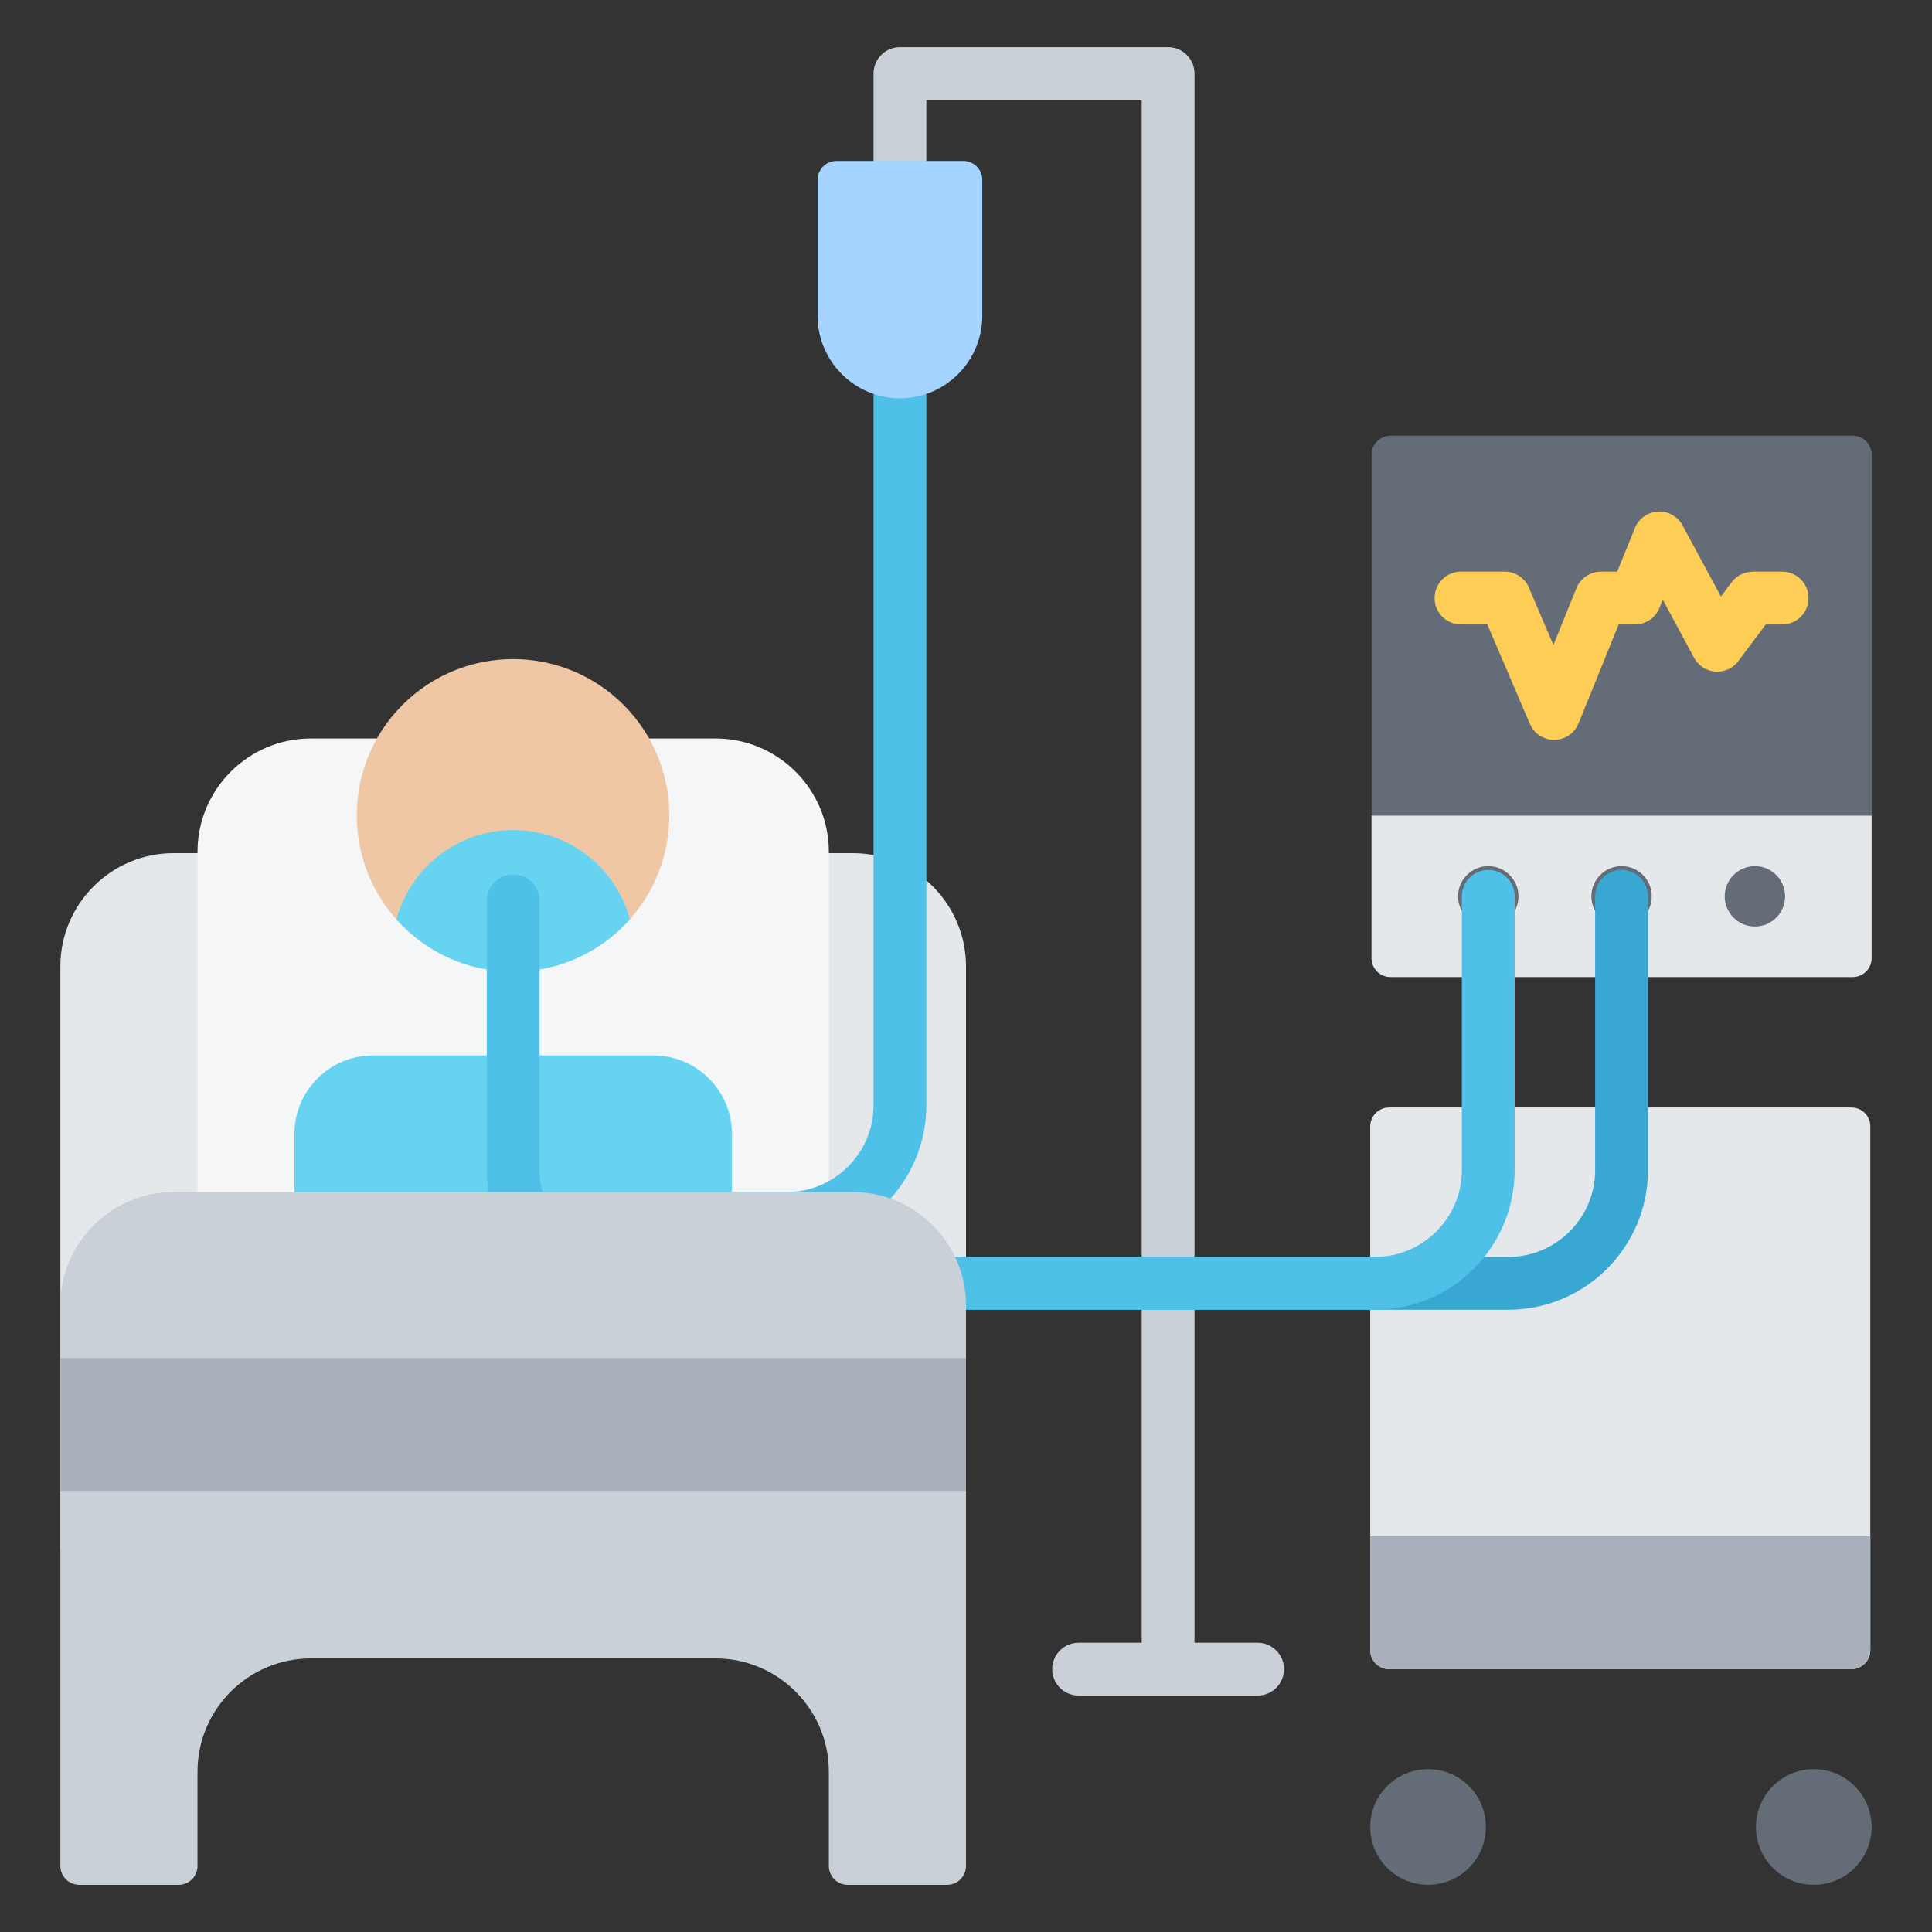
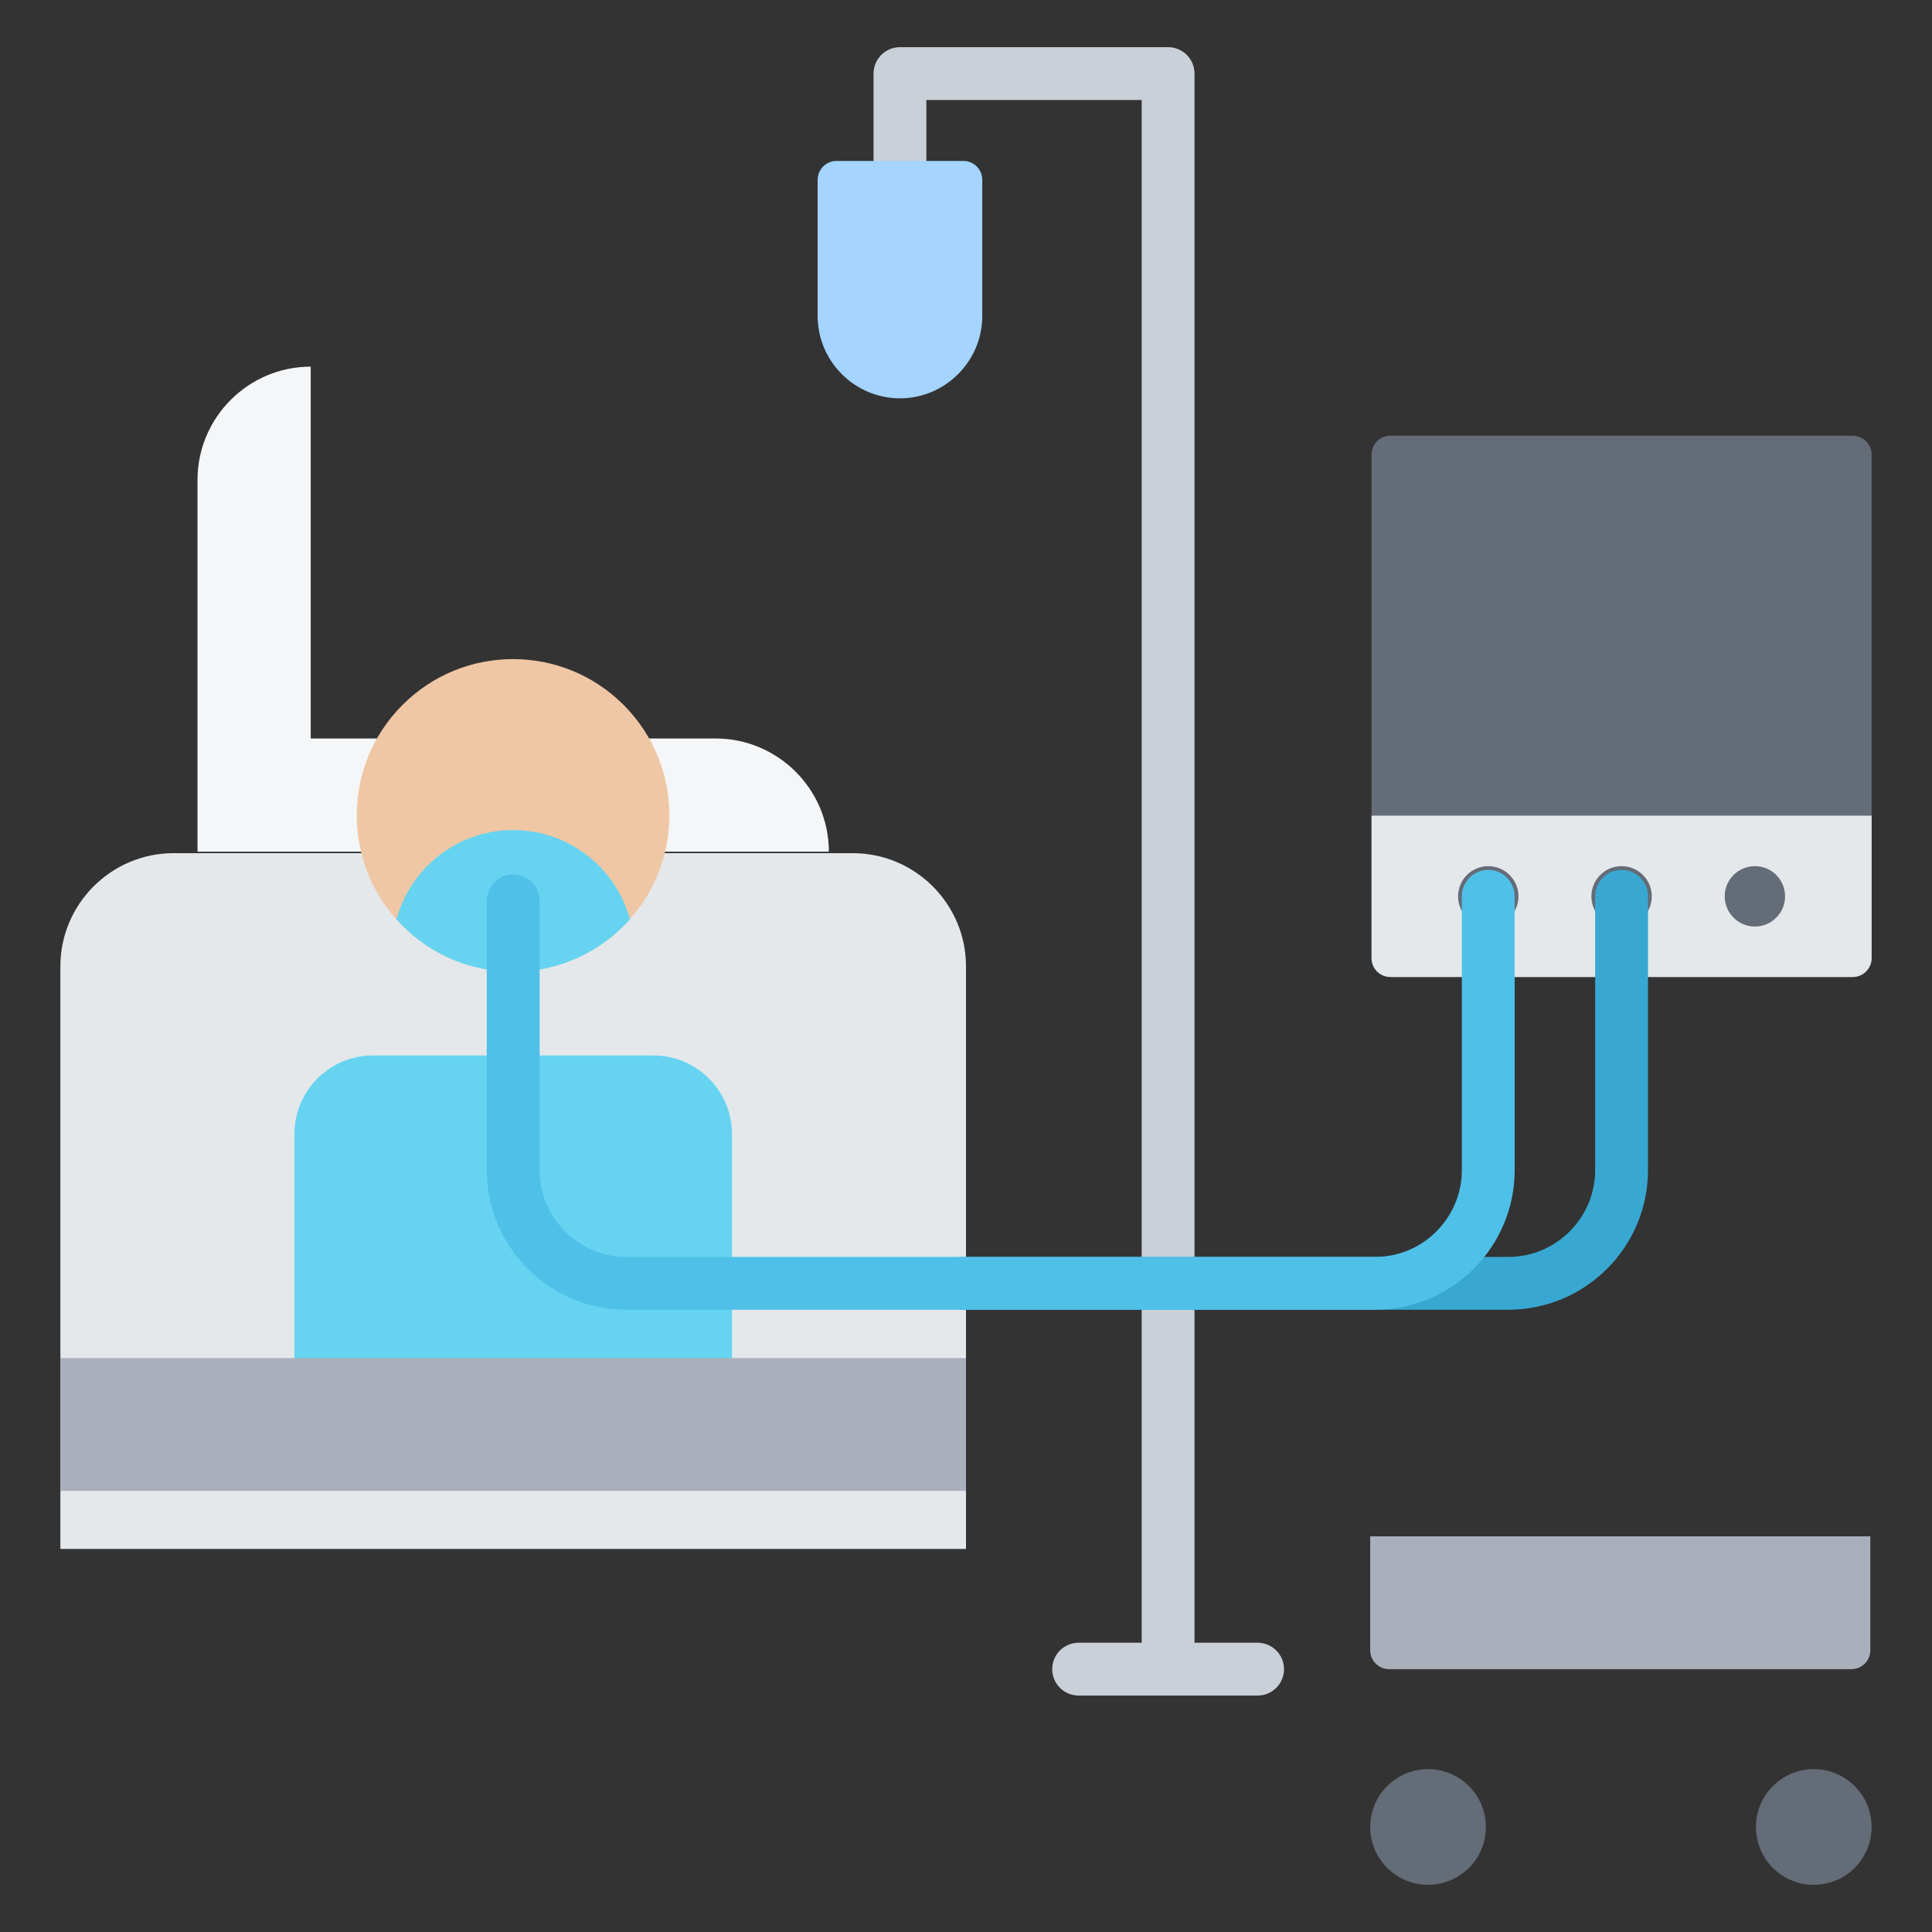
<svg xmlns="http://www.w3.org/2000/svg" id="Layer_1" enable-background="new 0 0 512 512" height="512" viewBox="0 0 512 512" width="512">
  <rect x="0" y="0" width="512" height="512" fill="#333333" stroke="none" />
  <g clip-rule="evenodd" fill-rule="evenodd">
    <path d="m491 115.471h-122.532c-2.754 0-5 2.246-5 5v133.444c0 2.754 2.246 5 5 5h122.532c2.754 0 5-2.246 5-5v-133.445c0-2.754-2.246-4.999-5-4.999z" fill="#636c77" />
    <path d="m46 226.096h180c16.523 0 30 13.476 30 30v154.386h-240v-154.387c0-16.523 13.477-29.999 30-29.999z" fill="#e4e8eb" />
-     <path d="m368.121 293.495h122.533c2.754 0 5 2.246 5 5v138.847c0 2.754-2.246 5-5 5h-122.533c-2.754 0-5-2.246-5-5v-138.847c0-2.754 2.246-5 5-5z" fill="#e4e8eb" />
    <path d="m480.671 468.842c8.466 0 15.329 6.863 15.329 15.329s-6.863 15.329-15.329 15.329-15.329-6.863-15.329-15.329 6.863-15.329 15.329-15.329zm-102.221 0c8.466 0 15.329 6.863 15.329 15.329s-6.863 15.329-15.329 15.329-15.329-6.863-15.329-15.329 6.863-15.329 15.329-15.329z" fill="#636c77" />
-     <path d="m82.344 195.708h107.312c16.523 0 30 13.476 30 30v98.542h-167.312v-98.542c0-16.524 13.477-30 30-30z" fill="#f4f6f8" />
+     <path d="m82.344 195.708h107.312c16.523 0 30 13.476 30 30h-167.312v-98.542c0-16.524 13.477-30 30-30z" fill="#f4f6f8" />
    <ellipse cx="136.001" cy="216.095" fill="#efc7a4" rx="41.425" ry="41.425" transform="matrix(.707 -.707 .707 .707 -112.969 159.46)" />
    <path d="m166.934 243.644c-7.587 8.513-18.633 13.876-30.933 13.876s-23.346-5.363-30.933-13.876c3.682-13.634 16.135-23.667 30.933-23.667s27.25 10.033 30.933 23.667z" fill="#66d4f1" />
    <path d="m98.814 279.707h74.372c11.452 0 20.792 9.34 20.792 20.792v68.294h-115.956v-68.294c0-11.453 9.34-20.792 20.792-20.792z" fill="#66d4f1" />
    <path d="m495.653 407.149v30.193c0 2.754-2.246 5-5 5h-122.532c-2.754 0-5-2.246-5-5v-30.193z" fill="#a9b0bb" />
    <path d="m333.275 435.342c3.866 0 7 3.134 7 7s-3.134 7-7 7h-23.715-23.714c-3.866 0-7-3.134-7-7s3.134-7 7-7h16.714v-408.842h-57.062v16.149c0 3.866-3.134 7-7 7s-7-3.134-7-7v-23.149c0-3.866 3.134-7 7-7h71.062c3.866 0 7 3.134 7 7v415.842z" fill="#cad0d7" />
-     <path d="m133.467 329.909c-3.866 0-7-3.134-7-7s3.134-7 7-7h75.032c6.329 0 12.079-2.584 16.247-6.753 4.168-4.168 6.753-9.918 6.753-16.247v-197.352c0-3.866 3.134-7 7-7s7 3.134 7 7v197.353c0 10.194-4.155 19.445-10.854 26.145-6.7 6.7-15.952 10.854-26.145 10.854z" fill="#4fc0e8" />
-     <path d="m387.178 165.488c-3.866 0-7-3.134-7-7s3.134-7 7-7h11.582c3.067 0 5.673 1.972 6.619 4.718l6.293 14.71 6.102-15.052c1.101-2.719 3.718-4.367 6.481-4.368v-.007h4.323l4.689-11.566c1.45-3.579 5.526-5.305 9.105-3.856 1.668.675 2.933 1.922 3.662 3.422l10.031 18.595 2.83-3.779c1.368-1.825 3.46-2.787 5.578-2.789v-.027h7.814c3.866 0 7 3.134 7 7s-3.134 7-7 7h-4.345l-6.996 9.343c-.617.946-1.473 1.755-2.538 2.328-3.398 1.827-7.634.554-9.461-2.844l-8.298-15.383-.747 1.842c-.948 2.743-3.553 4.714-6.618 4.714h-4.323l-10.631 26.223-.008-.003c-.669 1.653-1.968 3.051-3.738 3.804-3.549 1.51-7.65-.143-9.16-3.691l-11.266-26.332h-6.98z" fill="#fdcd56" />
    <path d="m255.314 42.649h-33.631c-2.754 0-5 2.246-5 5v36.094c0 11.998 9.817 21.815 21.815 21.815 11.999 0 21.815-9.817 21.815-21.815v-36.094c.001-2.754-2.245-5-4.999-5z" fill="#a4d4ff" />
    <path d="m496 216.163h-132.532v37.752c0 2.754 2.246 5 5 5h122.532c2.754 0 5-2.246 5-5z" fill="#e4e8eb" />
    <g fill="#636c77">
      <path d="m465.066 229.538c4.418 0 8 3.582 8 8s-3.581 8-8 8c-4.418 0-8-3.582-8-8 0-4.417 3.582-8 8-8z" />
      <path d="m429.734 229.538c4.418 0 8 3.582 8 8s-3.582 8-8 8-8-3.582-8-8c0-4.417 3.582-8 8-8z" />
      <path d="m394.402 229.538c4.418 0 8 3.582 8 8s-3.582 8-8 8-8-3.582-8-8c0-4.417 3.582-8 8-8z" />
    </g>
    <path d="m255.433 347.097c-3.866 0-7-3.134-7-7s3.134-7 7-7h144.301c6.329 0 12.079-2.584 16.247-6.753 4.168-4.168 6.753-9.918 6.753-16.247v-72.558c0-3.866 3.134-7 7-7s7 3.134 7 7v72.558c0 10.194-4.155 19.445-10.854 26.145-6.7 6.7-15.952 10.854-26.145 10.854h-144.302z" fill="#38a8d2" />
    <path d="m129.001 238.749c0-3.866 3.134-7 7-7s7 3.134 7 7v71.348c0 6.33 2.584 12.079 6.753 16.247 4.168 4.168 9.918 6.753 16.247 6.753h198.402c6.329 0 12.079-2.584 16.247-6.753 4.168-4.168 6.753-9.918 6.753-16.247v-72.558c0-3.866 3.134-7 7-7s7 3.134 7 7v72.558c0 10.194-4.154 19.445-10.854 26.145s-15.952 10.854-26.145 10.854h-198.404c-10.194 0-19.445-4.154-26.145-10.854s-10.854-15.951-10.854-26.145z" fill="#4fc0e8" />
-     <path d="m46 315.91h180c16.523 0 30 13.477 30 30v148.59c0 2.754-2.246 5-5 5h-26.345c-2.754 0-5-2.246-5-5v-25.001c0-16.523-13.477-30-30-30h-107.311c-16.523 0-30 13.477-30 30v25.001c0 2.754-2.246 5-5 5h-26.344c-2.754 0-5-2.246-5-5v-148.59c0-16.524 13.477-30 30-30z" fill="#cad0d7" />
    <path d="m16 359.908h240v35.192h-240z" fill="#a9b0bb" />
  </g>
</svg>